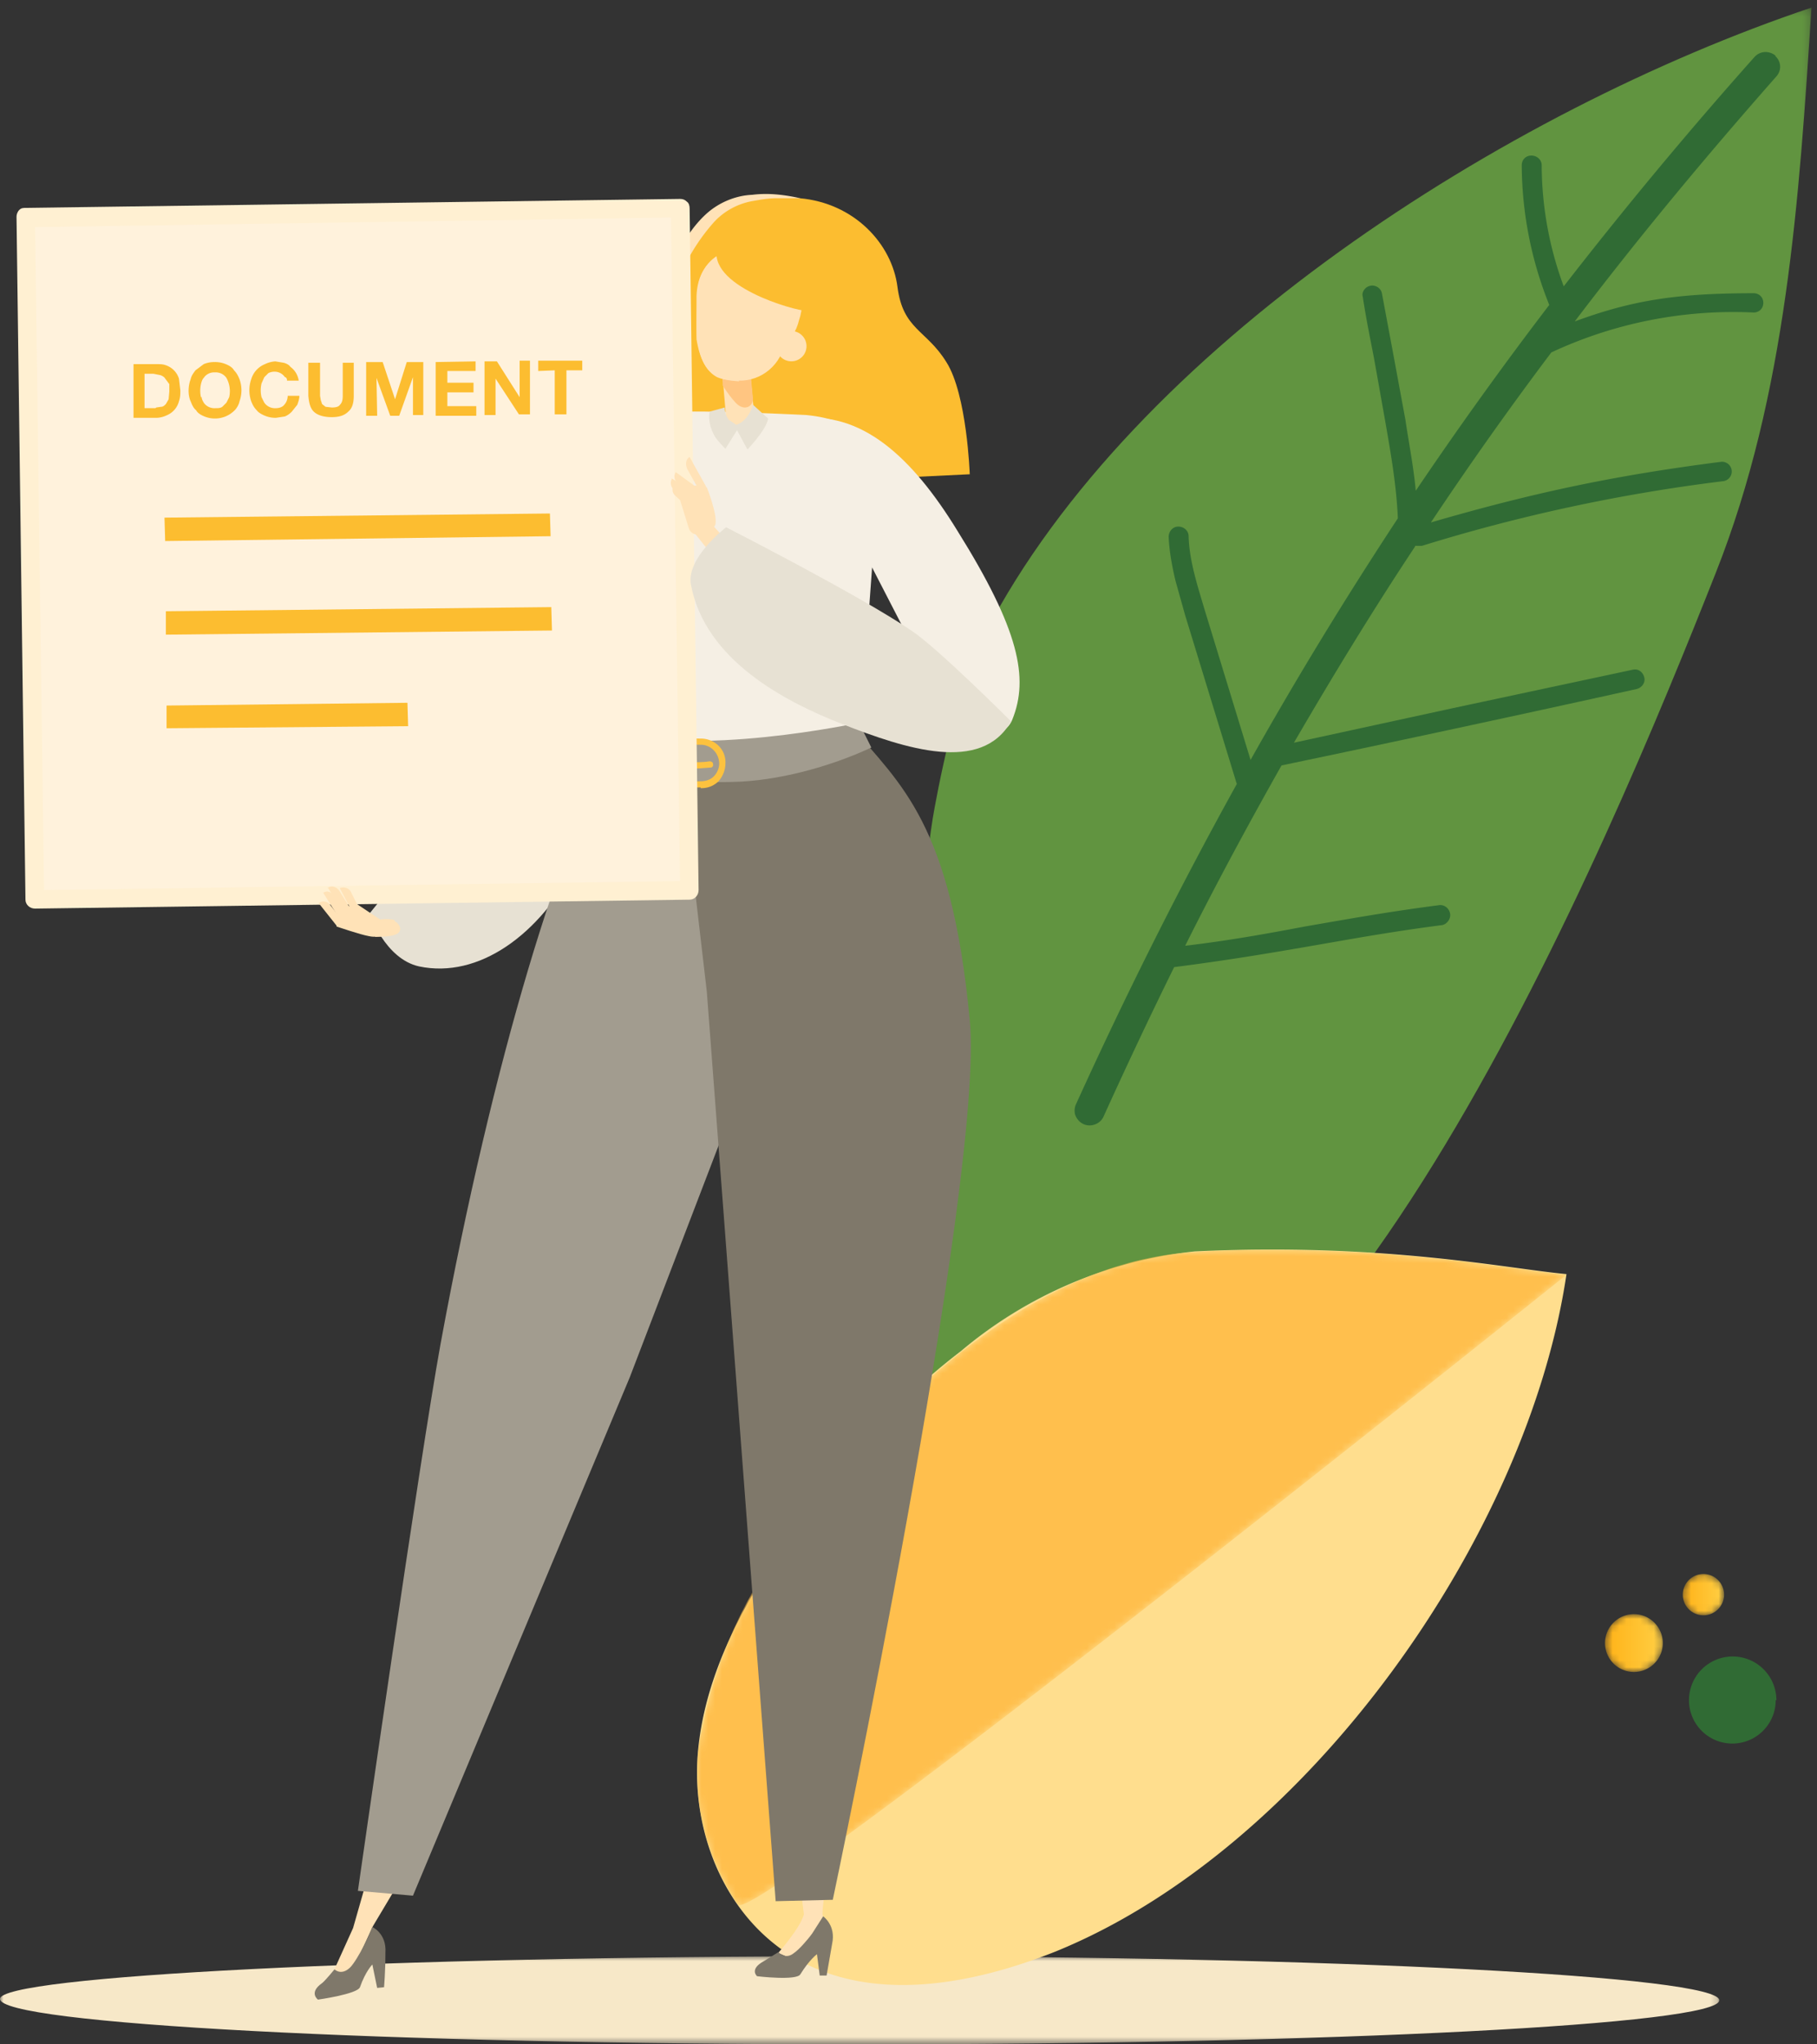
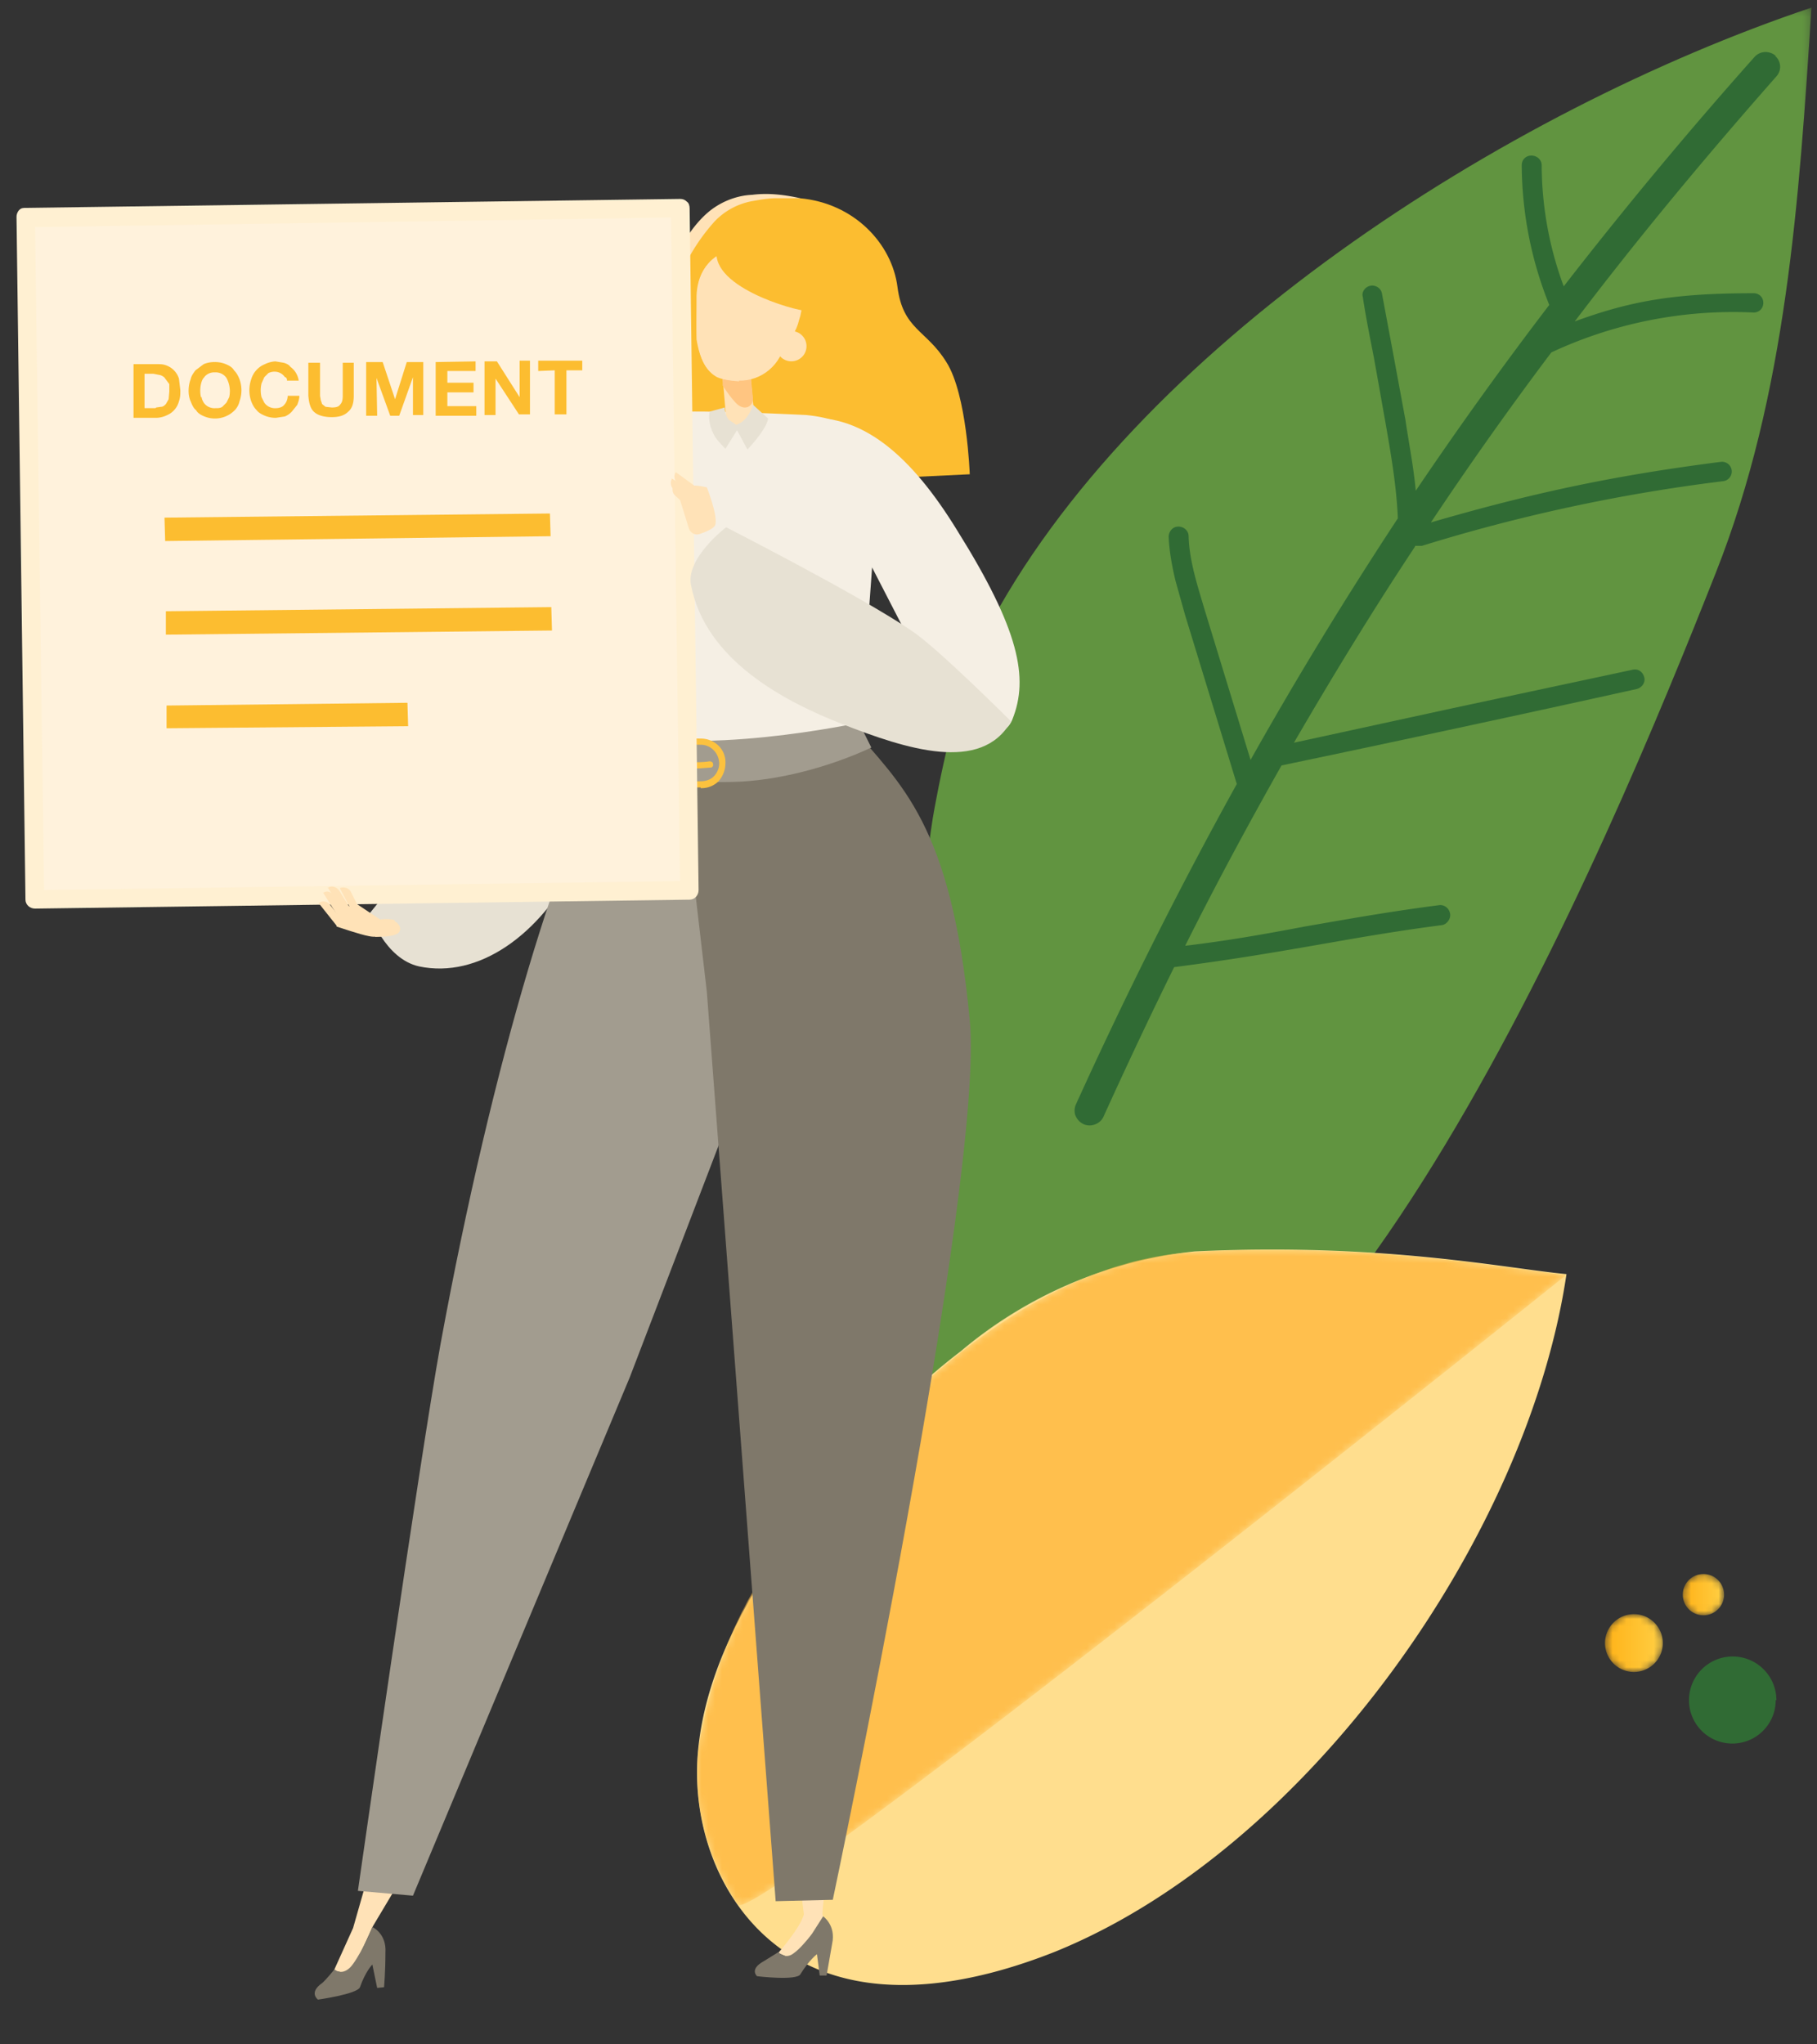
<svg xmlns="http://www.w3.org/2000/svg" xmlns:xlink="http://www.w3.org/1999/xlink" width="264" height="297" viewBox="0 0 264 297">
  <rect x="0" y="0" width="264" height="297" fill="#333333" stroke="none" />
  <defs />
  <defs>
-     <path id="a" d="M0 .7h249.8v12.8H0z" />
+     <path id="a" d="M0 .7v12.8H0z" />
    <path id="c" d="M.6.2h131.2V216H.6z" />
    <path id="e" d="M73.3.9c-12.7.6-24.3 7-34 14.5A117.4 117.4 0 0014.5 42 66.2 66.2 0 001 73.7a34.1 34.1 0 005.8 22C9 99 127.2 4.2 127.2 4.2 119.8 3.5 105.6.6 84.5.6c-3.5 0-7.3 0-11.2.3" />
    <path id="g" d="M.4 5a4.2 4.2 0 108.4 0A4.2 4.2 0 00.4 5" />
    <path id="j" d="M.4 3.4a3 3 0 105.8 0 3 3 0 00-5.8 0" />
    <linearGradient id="h" x1="0%" x2="100%" y1="50%" y2="50%">
      <stop offset="0%" stop-color="#FFB218" />
      <stop offset="100%" stop-color="#FFCF44" />
    </linearGradient>
    <linearGradient id="k" x1="0%" x2="100%" y1="50%" y2="50%">
      <stop offset="0%" stop-color="#FFB218" />
      <stop offset="100%" stop-color="#FFCF44" />
    </linearGradient>
  </defs>
  <g fill="none" fill-rule="evenodd">
    <g transform="translate(0 283.4)">
      <mask id="b" fill="#fff">
        <use xlink:href="#a" />
      </mask>
      <path fill="#F7E8C8" d="M0 7C0 3.7 56 .8 125 .8s124.8 2.9 124.8 6.4c0 3.5-55.9 6.4-124.9 6.4S0 10.6 0 7" mask="url(#b)" />
    </g>
    <g transform="translate(131.4 .9)">
      <mask id="d" fill="#fff">
        <use xlink:href="#c" />
      </mask>
      <path fill="#619440" d="M18.9 215.8c42.7 4.2 83.4-94 99-133.5C128.2 56.3 130 28 131.8.2c-44.6 15-98.5 49.4-120 90.8-3.5 6.9-6 17.8-7.4 25.4-3 15.9-4.7 67.5-3.3 83.6.5 5-1.3 14 17.8 15.8" mask="url(#d)" />
    </g>
    <path fill="#306B34" d="M258 8.1c-1-.8-2.3-.7-3.1.2-9.8 11-19 22.1-27.7 33.3A51 51 0 01224 24c0-.8-.7-1.4-1.5-1.4s-1.4.6-1.4 1.4a55 55 0 004 20.3 564.7 564.7 0 00-19.4 27c-.3-3.4-1-6.9-1.5-10.3l-1.7-9.2-1.7-9.1c-.1-.8-.9-1.3-1.6-1.2-.8.1-1.4.9-1.2 1.6.6 3.9 1.2 6.6 1.7 9.3l1.6 9c.8 4.6 1.6 9.2 1.8 13.9-7.5 11.4-14.6 23-21.4 35.1L175 88.5c-1-3.4-2.2-7-2.3-10.6 0-.8-.7-1.4-1.5-1.4s-1.4.7-1.4 1.5c.1 2.2.5 4.3 1 6.4l1.4 5 7.5 24.5c-8.2 14.8-16 30.3-23.4 46.6-.2.5-.2 1-.1 1.4.2.6.6 1.1 1.2 1.4 1.1.5 2.4 0 2.9-1 3.4-7.5 6.8-14.7 10.3-21.8 7.8-1 13.7-2 19.5-3 5.8-1 11.7-2.1 19.4-3.1.7-.1 1.3-.9 1.2-1.6-.1-.8-.8-1.4-1.6-1.3-7.7 1-13.7 2.1-19.5 3.1-5.3 1-10.7 2-17.4 2.8 4.5-9 9.2-17.7 14-26.2a4617.4 4617.4 0 0051.6-11.1c.8-.2 1.3-1 1.1-1.7-.2-.8-.9-1.3-1.7-1.1l-26.2 5.6-23 5c5.7-9.8 11.5-19.3 17.6-28.5v-.1h1a251 251 0 0143.8-9.4 1.4 1.4 0 10-.4-2.8c-15.6 2-27.3 4.5-42.1 8.8 5.6-8.4 11.4-16.6 17.5-24.7a62.5 62.5 0 0129.4-5.8c.8 0 1.4-.6 1.4-1.4 0-.8-.6-1.4-1.4-1.4-11.1 0-17.6 1-26 4.1 9.1-12 18.9-23.8 29.3-35.6.8-.9.7-2.2-.2-3" />
    <path fill="#FFDE8E" d="M227.6 185.1c-5.6 37.9-37.4 83.4-74.2 98.4-11.8 4.7-26 7.5-37.3 1.3-10.7-5.9-15.7-18.6-14.7-30.2 1-11.5 6.8-22 13.5-31.6 7-10 15-19.3 24.7-26.7a62.9 62.9 0 0134-14.5c27.4-1.3 45.3 2.5 54 3.3" />
    <g transform="translate(100.4 181)">
      <mask id="f" fill="#fff">
        <use xlink:href="#e" />
      </mask>
      <path fill="#FFBF4D" d="M73.3.9c-12.7.6-24.3 7-34 14.5A117.4 117.4 0 0014.5 42 66.2 66.2 0 001 73.7a34.1 34.1 0 005.8 22C9 99 127.2 4.2 127.2 4.2 119.8 3.5 105.6.6 84.5.6c-3.5 0-7.3 0-11.2.3" mask="url(#f)" />
    </g>
    <path fill="#306B34" d="M258 247a6.3 6.3 0 11-12.6 0 6.3 6.3 0 0112.7 0" />
    <g transform="translate(232.8 233.7)">
      <mask id="i" fill="#fff">
        <use xlink:href="#g" />
      </mask>
      <path fill="url(#h)" d="M.4 5a4.2 4.2 0 108.4 0A4.2 4.2 0 00.4 5" mask="url(#i)" />
    </g>
    <g transform="translate(244.2 227.5)">
      <mask id="l" fill="#fff">
        <use xlink:href="#j" />
      </mask>
      <path fill="url(#k)" d="M.4 3.4a3 3 0 105.8 0 3 3 0 00-5.8 0" mask="url(#l)" />
    </g>
    <g>
      <path fill="#FCBD30" d="M99.2 37.2c3.4-5.8 5.8-8.8 13.7-8.7l3.3.3c7.9.7 13.4 6.6 14.2 12.9.8 6.2 4.2 6.2 7.1 10.9 3 4.7 3.4 16.3 3.4 16.3l-41.6 2s-6.3-23.2-.1-33.7" />
      <path fill="#FFE2B7" d="M99.3 71a70.1 70.1 0 01-3.2-13.5c-.6-4.6-.9-9.3 0-14 .3-2.3 1.1-4.7 2.3-6.8 1.2-2 2.4-4 4.3-5.7 1.8-1.6 4.2-2.6 6.6-2.7 2.4-.3 4.7 0 7 .5h-3.5c-1.1 0-2.3.2-3.4.4a10 10 0 00-5.6 3 28 28 0 00-3.8 5.4c-1 2-1.7 4-2 6.2a58 58 0 00-.4 13.5c.2 2.3.4 4.6.8 6.8.2 2.3.6 4.6 1 6.9" />
      <path fill="#E7E1D3" d="M60.9 140.4c8.6 1.8 17.5-4.5 22.9-15 6-11.7 11.7-22.7 2.9-29.6 0 0-14.2 13.9-18 18.4l-15 18.5s2.2 6.6 7.2 7.7" />
      <path fill="#D0BDFF" d="M91 107.1L75.4 111s5.6-23.7 6.2-30c.8-8.4 5.4-18.6 15.4-21l-.5 4.9L91 107z" />
      <path fill="#FFE2B7" d="M48.5 286.3l2.8-6.2 2-7 4.6.5-3.7 6.2s-3.2 7-3.3 7l-2.4-.5" />
      <path fill="#7F786A" d="M54 279.9s2.2.9 2 3.8c0 2.8-.2 5-.2 5l-1 .1-.7-3.4s-1 1-1.8 3.3c-.4 1-6.1 1.8-6.1 1.8s-1.4-1 .6-2.4c.5-.4 1.8-2 1.8-2s1 1 2.3-.3c.5-.5 1.4-2 2-3.2.8-1.5 1.2-2.7 1.2-2.7" />
      <path fill="#FFE2B7" d="M113 283.8s3.3-3.7 3.8-5.7l-.7-5.6 3.8 1.8s-.4 2.8-.4 3.8l.4 1.6-4.6 5-2.3-1" />
      <path fill="#7F786A" d="M119.6 278.4s1.9 1.3 1.3 4l-.8 4.6h-1l-.4-3.1s-1.1.8-2.4 2.9c-.5 1-6.3.3-6.3.3s-1.2-1 1-2.2l2.1-1.3s1 1.2 2.3.1c.6-.4 1.8-1.7 2.6-2.8l1.6-2.5" />
      <path fill="#A29C8F" d="M105.7 113c3.7 4.8 5.5 35.7 5.5 35.7l-19.7 51.4L60 275.4l-8-.7s9-62.9 12-79.4c7.6-41.4 17.8-74.7 25.7-87.4 3.5 1.8 6 5.4 16 5" />
      <path fill="#7F786A" d="M123.7 105.5c7.1 8.5 14.5 14 17.2 42.7C143.1 171.3 121 276 121 276l-8.3.2-10-132.1-3.5-30.1 24.5-8.5" />
      <path fill="#E1DCFF" d="M99.1 99.3a1.6 1.6 0 103.2.1 1.6 1.6 0 00-3.2 0" />
      <path fill="#F5EFE4" d="M88.2 107s4.2 2.2 17.6 2.7c12.2.5 19.2-3.8 19.2-3.8l1.8-24.7c.7-7.6 4.6-19.5-9.6-20.9 0 0-15.5-.8-19.6-.4-8.6.7-10.3 11-10.8 19.6-.5 8.4 1.4 27.5 1.4 27.5" />
      <path fill="#A29C8F" d="M124.8 105s-24 5.2-36.7 1l-.2 4.9s8.2 3 18.4 2.7c6.6-.1 14.3-2.2 20.3-5l-1.8-3.6z" />
      <path fill="#FCC23F" d="M104.5 111c0-1.5-1.1-2.7-2.5-2.8l-5.8-.1.2 4.6c1.1.5 3 .8 5.4.8.7 0 1.4-.2 1.9-.7.5-.5.8-1.2.8-1.9m-2.7 3.5c-2.8 0-4.8-.4-6-1a.5.5 0 01-.3-.3l-.2-5.5.1-.3.3-.1 6.3.1c2 .1 3.5 1.7 3.4 3.6 0 1-.4 1.9-1 2.6a3.5 3.5 0 01-2.6 1" />
      <path fill="#FCC23F" d="M102 111.6l1.3-.1c.2 0 .4-.3.3-.5 0-.3-.3-.4-.5-.4 0 0-2 .4-4.9-.2-.2 0-.5 0-.5.3s0 .5.3.6c1.7.3 3.1.4 4 .3" />
      <path fill="#FFF2DC" d="M100.2 129.4L5 130.6l-1.4-99L99 30.2z" />
      <path fill="#FFF0D2" d="M5.1 32.9l1.3 96.4 92.4-1.3-1.3-96.4L5.1 33zm0 99.1c-.8 0-1.4-.6-1.4-1.3L2.4 31.5c0-.3.1-.7.4-1s.6-.3 1-.3l95-1.3c.4 0 .7.1 1 .4.3.2.4.6.4 1l1.3 99c0 .8-.6 1.4-1.3 1.4L5 132z" />
      <path fill="#F5EFE4" d="M138.5 105.5s7 3.2 8.6-1c2.4-6 1-13-8-27.4-6.5-10.6-14-17.7-23.5-16.2l23 44.6z" />
      <path fill="#FFE2B7" d="M107.8 62.4h-.2c-1.1.1-2-.6-2.1-1.7l-.7-8.2c0-1 .7-2 1.8-2l.2-.1c1-.1 2 .7 2 1.7l.8 8.3c0 1-.7 2-1.8 2" />
      <path fill="#FFC581" d="M105 54c-.2-1.9.6-3.5 1.7-3.6 1.1 0 2.1 1.4 2.3 3.3l.4 4.3c0 1.1-1.4 1.9-2.7.3-.9-1-1.7-2.3-1.7-2.3v-2z" />
      <path fill="#FFE2B7" d="M115.9 42.9c-.5-.2-1.6.3-1.6.3 0-3.8-3-6.9-6.7-7-3.8 0-6.3 3-6.3 6.8 0 0-.2 5.6 0 6.3.6 4.6 2.5 6 6 6 3.4.1 6.3-2.4 6.8-5.8.7-.1 1.6-1.3 2-3 .6-1.7.5-3.4-.2-3.6" />
      <path fill="#FFE2B7" d="M107.8 36.3s-1.5 0-2.6.4c-2.5 1-3.9 3.3-4 6.3v6.3c.5 3 1.5 4.7 3 5.5 1.1.5 3.2.6 3.2.6s-1.6-2.4-1.6-10c0-4.5 2-9.1 2-9.1" />
      <path fill="#FCBD30" d="M117.3 45.1c0 .5-13.3-2.8-13.2-8.3 0-5.6 13.8 2.4 13.2 8.3" />
      <path fill="#FFE2B7" d="M112.8 50a2.2 2.2 0 104.3-.3 2.2 2.2 0 00-4.3.3" />
      <path fill="#E7E1D3" d="M105.3 59.2s0 1.1.6 1.8l1.5 1-2 3.2s-1.3-1.3-1.6-1.9c-1.1-2-.7-3.5-.7-3.5l2.2-.6z" />
      <path fill="#E7E1D3" d="M106.7 61.8l1.9 3.5s2.8-2.9 3-4.5l-2.2-2s-.6 2.5-2.7 3" />
      <path fill="#FFE2B7" d="M57.3 133.8c.6.3 1.1 1 .7 1.6-.5.8-3.5.7-3.5.7l-.1-2.4s2-.4 3 0" />
      <path fill="#FFE2B7" d="M51.8 131.3s-2.1.6-2.5 1.2c-.4.4-.4 2.1-.4 2.1s3.5 1.2 4.7 1.4c.9.2 1.7.1 2.2-.7.3-.5.2-1.2-.4-1.6l-3.6-2.4z" />
      <path fill="#FFE2B7" d="M49.4 129c.6-.2 1.3 0 1.6.6l1.3 2.6-1 .5-1.9-3.6z" />
      <path fill="#FFE2B7" d="M47.6 129c.5-.4 1.3-.2 1.7.4l1.8 2.9-1 .6-2.5-4z" />
      <path fill="#FFE2B7" d="M47 129.7c.5-.4 1.2-.1 1.6.5l1.8 2.8-1 .6-2.5-4z" />
      <path fill="#FFE2B7" d="M46.3 131.2c.5-.4 1.3-.3 1.7.3l2 2.6-1 .5-2.7-3.4zm52.5-58.6s1-1.8 1.7-2c.5-.2 2.2.2 2.2.2s1.7 4.3 1.2 5.5c-.2.5-1.4 1-2.3 1.3-.6.2-1.3-.2-1.5-.8l-1.3-4.2z" />
      <path fill="#FFE2B7" d="M98 70.4c-.4.4-.4 1.2.1 1.6l2.2 2 .8-1-3-2.6z" />
      <path fill="#FFE2B7" d="M97.6 69.6c-.3.6-.1 1.3.5 1.7L101 73l.6-1-4-2.5z" />
      <path fill="#FFE2B7" d="M98.2 68.6c-.4.5-.2 1.2.3 1.7l2.8 2 .6-1-3.7-2.7z" />
-       <path fill="#FFE2B7" d="M100.2 66.4c-.6.3-.7 1.2-.2 2l2 3.6.6-1.3-2.4-4.3zm2.9 9.4l-2.7 1 3.2 4 2.2-2z" />
      <path fill="#E7E1D3" d="M100.4 85c2.1 11 13.8 17 22 20.2 9.2 3.6 20.2 7.2 24.5-.4 0 0-10.8-10.8-14.5-13.2-7.3-5-26.9-15-26.9-15s-5.9 4.5-5.1 8.4" />
      <path fill="#FCBD30" d="M22.7 59.2l.7-.1c.3 0 .5-.2.7-.4l.4-.7.1-1.1v-1.1L24 55c-.1-.2-.4-.4-.7-.5l-1-.2H21v5h1.6zm0-6.3c.6 0 1 0 1.5.2A3 3 0 0126 55l.2 1.7c0 .6 0 1-.2 1.6a3 3 0 01-1.7 2c-.4.2-1 .4-1.6.4h-3.3v-7.8h3.3zm6.6 4.8c0 .3.2.6.3.8a1.9 1.9 0 001.7.8c.4 0 .7 0 1-.2l.6-.6.4-.8a4 4 0 00-.4-2.8 1.9 1.9 0 00-1.7-.8 1.8 1.8 0 00-1.6.8c-.2.2-.3.5-.4.9a4.3 4.3 0 000 1.9m-1.5-2.6c.1-.5.4-.9.7-1.3l1.2-.9a4 4 0 011.6-.3 4 4 0 011.6.3c.5.2 1 .5 1.2.9.4.4.6.8.8 1.3a4.7 4.7 0 010 3.2c-.1.5-.4 1-.7 1.3a4 4 0 01-2.8 1.2 4 4 0 01-1.6-.3c-.5-.2-1-.5-1.2-.9-.4-.3-.6-.8-.8-1.3-.2-.4-.3-1-.3-1.5 0-.6.1-1.2.3-1.7m13.7-.3A1.8 1.8 0 0040 54a2 2 0 00-1 .2l-.6.6-.4.9a4.3 4.3 0 000 2l.4.8a1.9 1.9 0 001.7.8c.5 0 1-.2 1.2-.5.3-.3.5-.8.5-1.3h1.7c0 .5-.2 1-.3 1.3l-.8 1a3 3 0 01-1 .7l-1.3.2a4 4 0 01-1.6-.3c-.5-.2-1-.5-1.2-.8-.4-.4-.6-.8-.8-1.3a4.9 4.9 0 010-3.2 3.4 3.4 0 012-2.2 4 4 0 011.5-.4l1.2.2c.4.1.8.3 1 .6a3 3 0 011.2 2h-1.7c0-.2 0-.3-.2-.5m9.1 5c-.6.6-1.4.8-2.4.8s-1.9-.2-2.5-.7c-.6-.5-.8-1.3-.9-2.4v-4.8h1.7v4.8l.1.6.2.6.5.4.9.1c.6 0 1-.1 1.2-.4.3-.3.4-.7.4-1.3v-4.8h1.6v4.8c0 1-.2 1.8-.8 2.3m5-7.2l1.8 5.4 1.7-5.4h2.4v7.7H60v-5.5l-2 5.6h-1.3l-2-5.5.1 5.5h-1.6v-7.8zm13.5-.1v1.4h-4.1v1.7h3.8V57h-3.8v2h4.2v1.4h-5.9v-7.8zm3.1 0l3.3 5.2v-5.3H77v7.8h-1.6L72 55v5.3h-1.6v-7.8zm6 1.4v-1.5h6.4v1.4h-2.3v6.4h-1.7v-6.4zm1.8 24l-56 .7-.1-3.4 56-.6zm.2 13.7l-56.1.6v-3.4l56-.6zm-20.9 13.9l-35.1.3v-3.3l35-.4z" />
    </g>
  </g>
</svg>